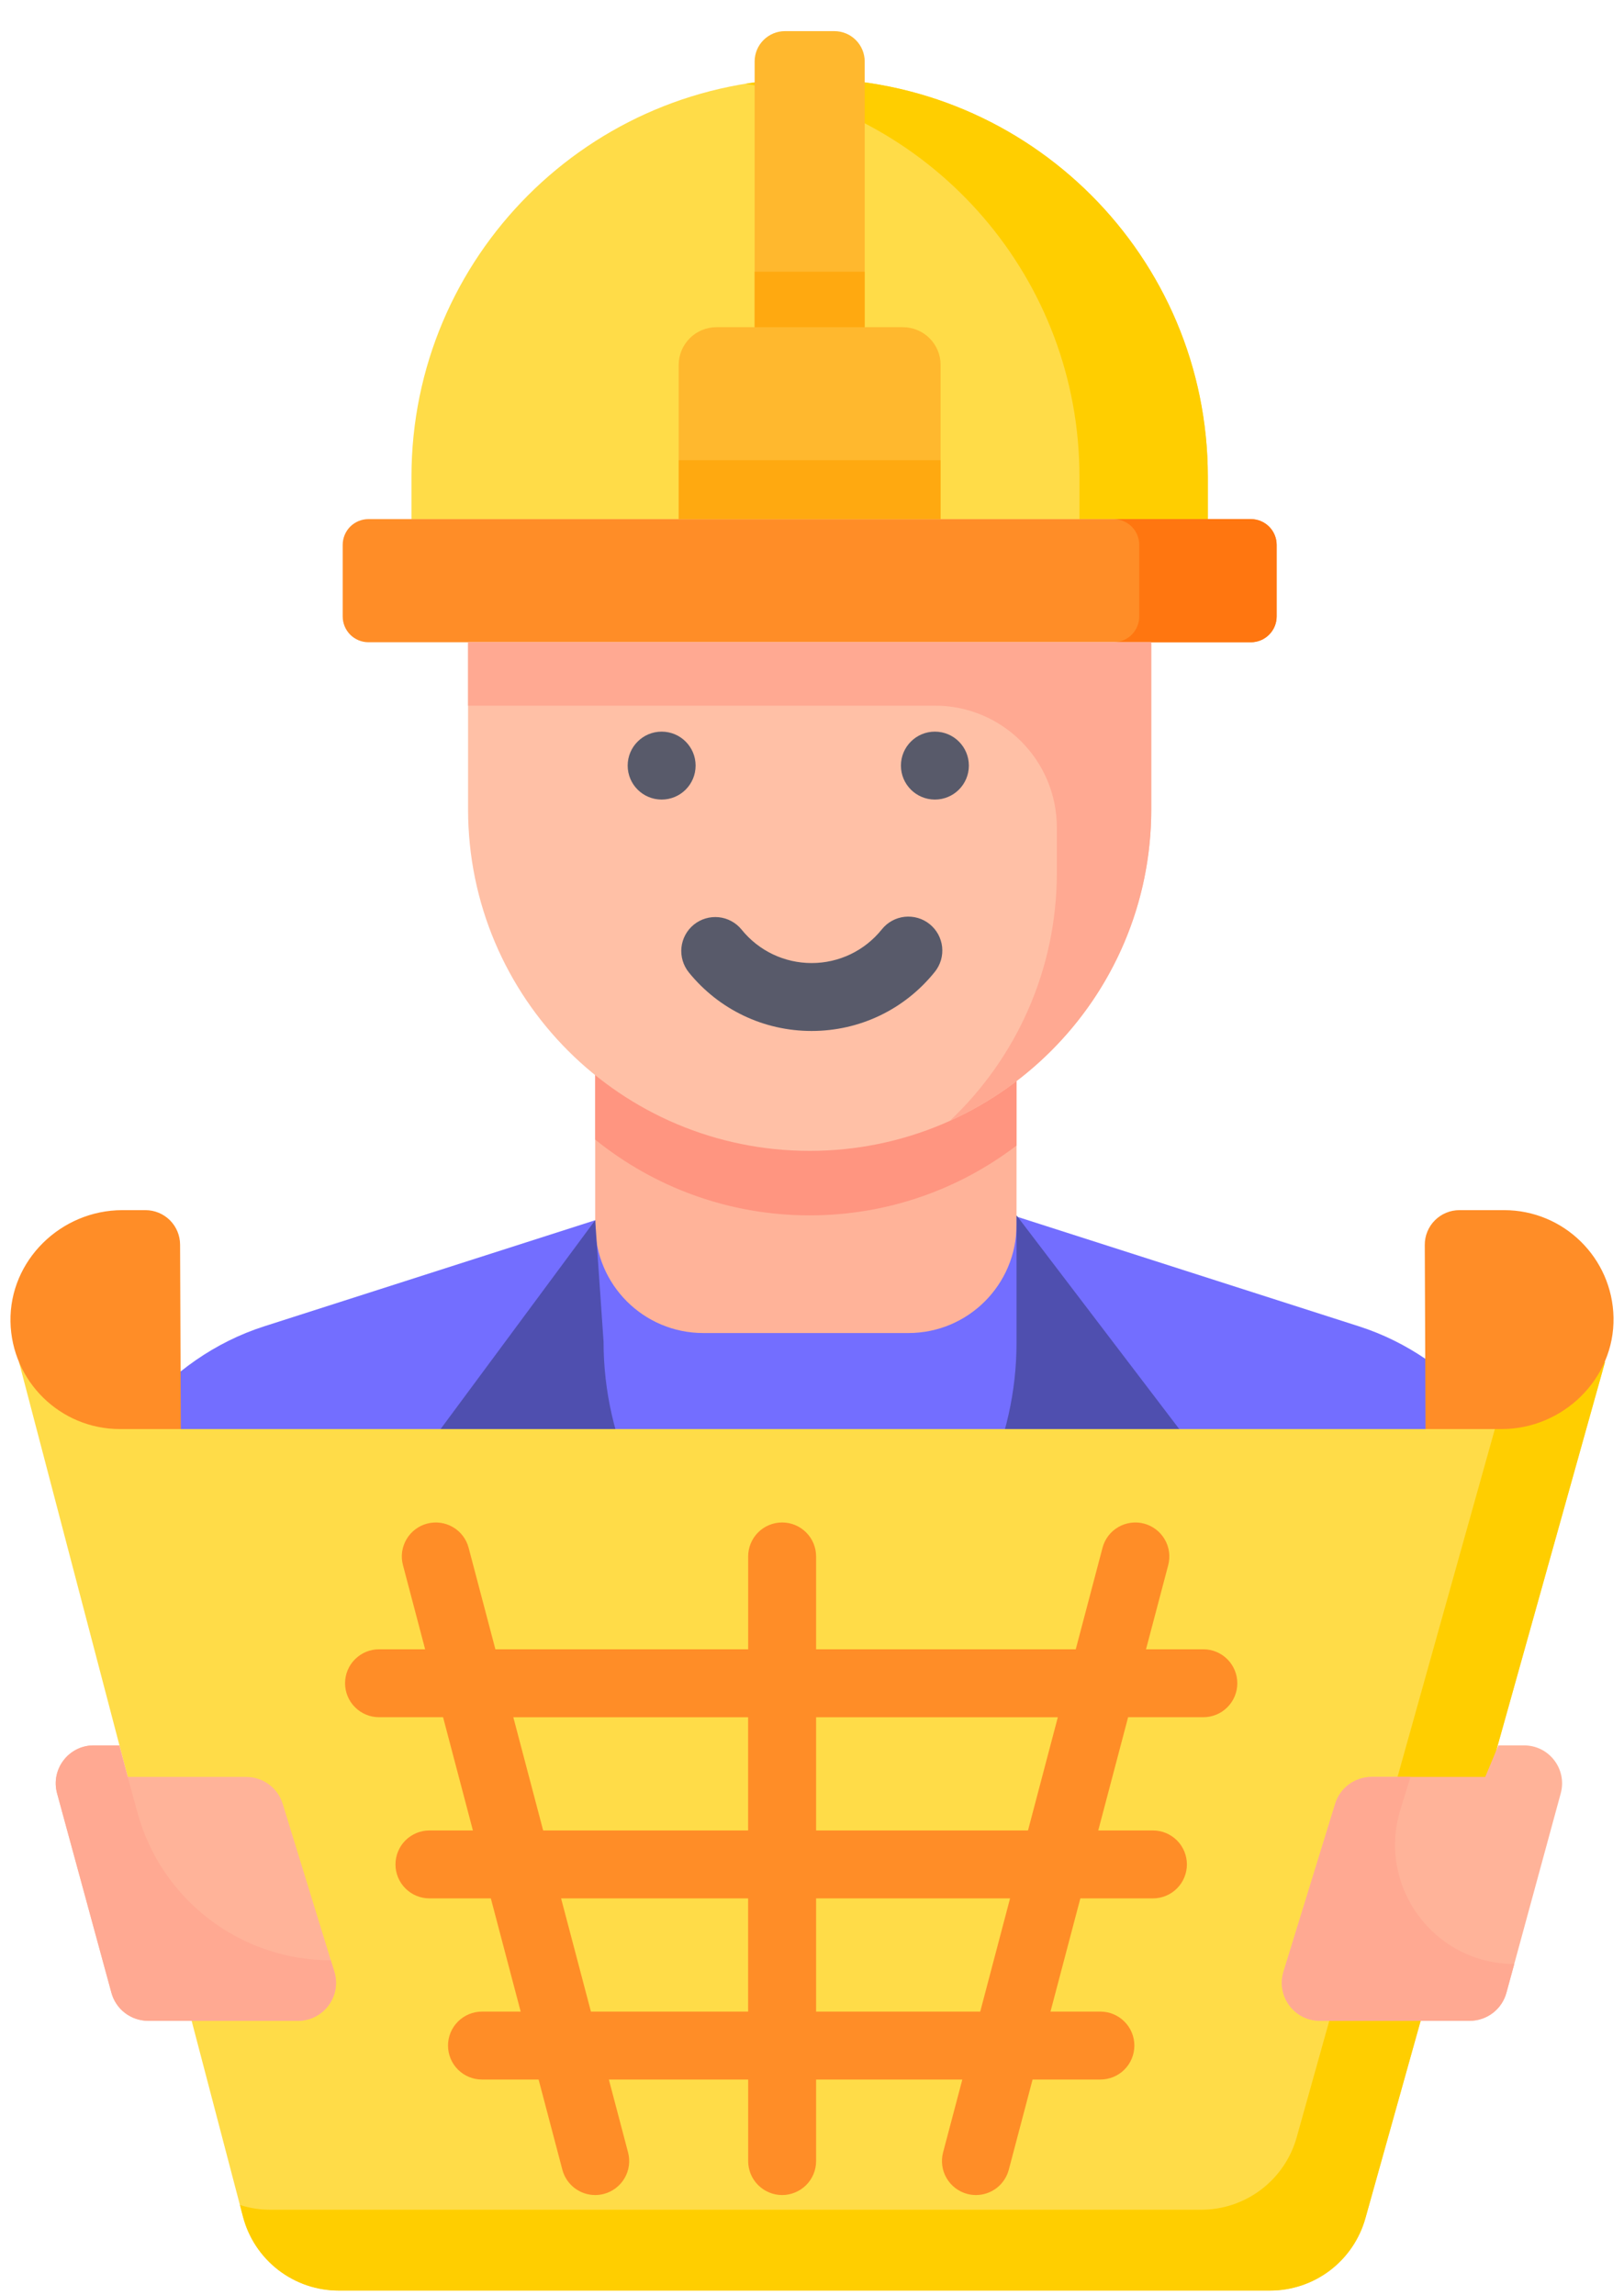
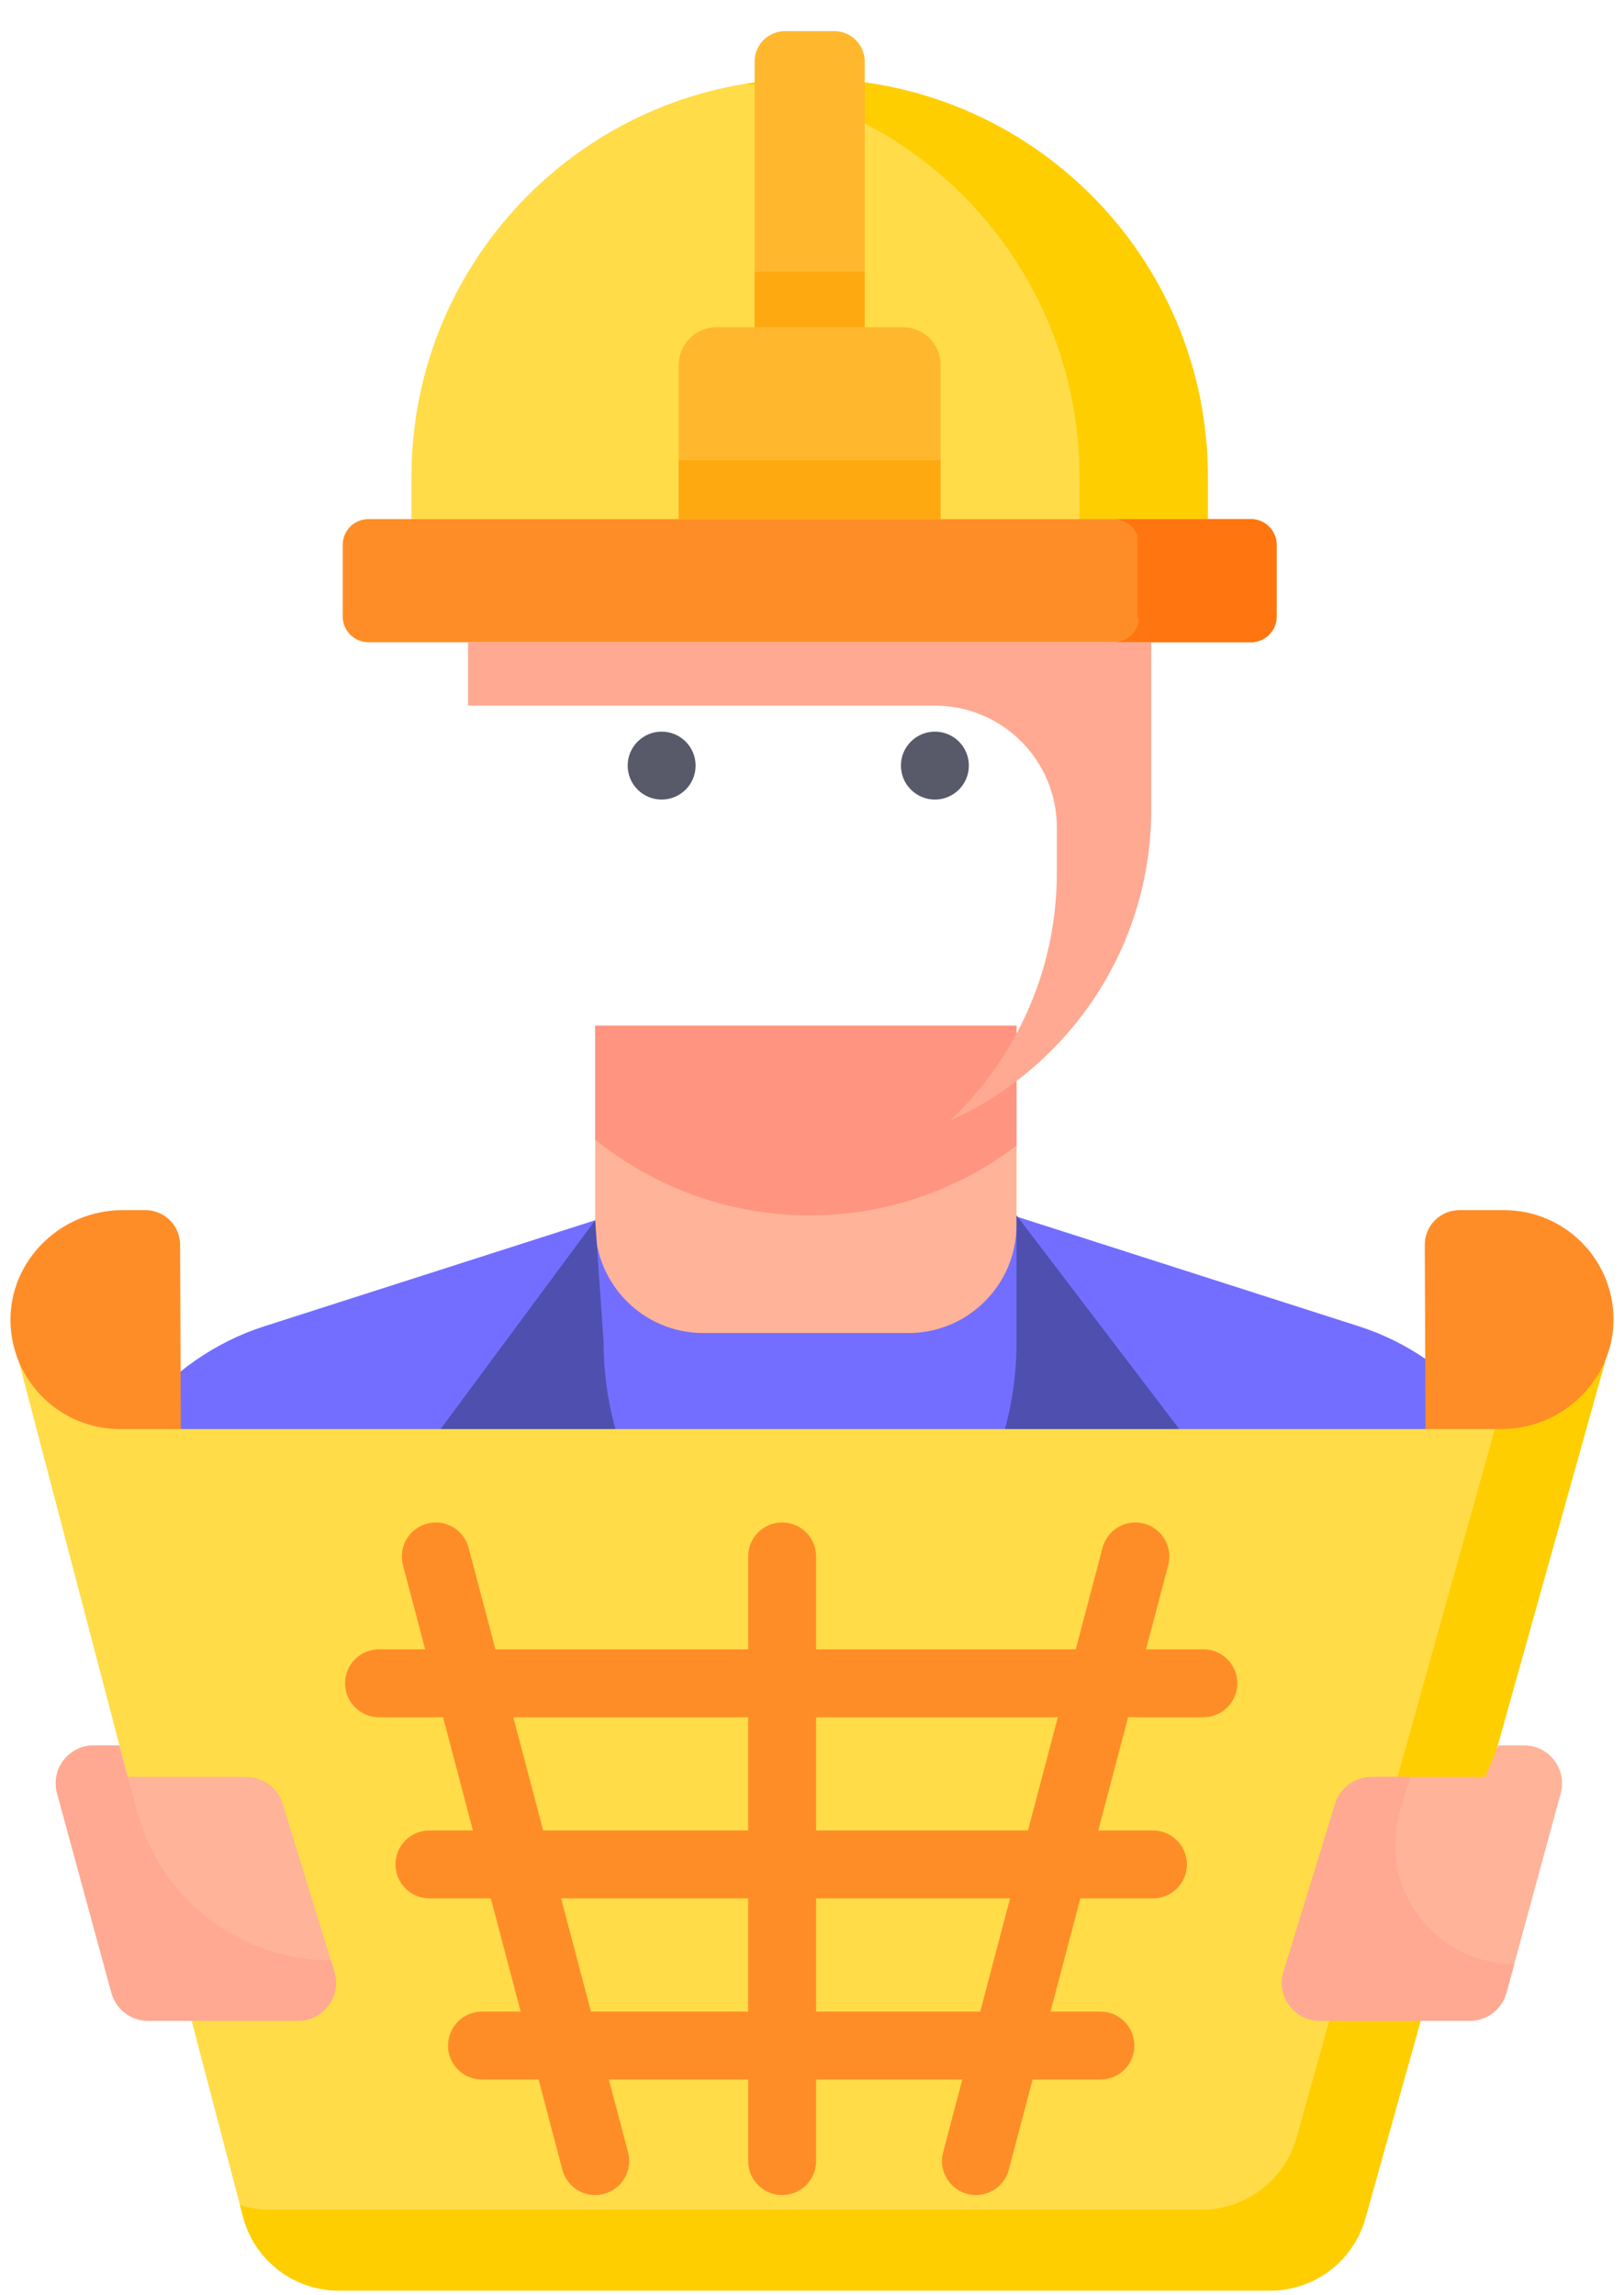
<svg xmlns="http://www.w3.org/2000/svg" width="46" height="65" viewBox="0 0 46 65" fill="none">
  <path d="M34.212 14.704H11.655V13.505C11.655 7.276 16.705 2.226 22.934 2.226C29.163 2.226 34.212 7.276 34.212 13.505V14.704Z" fill="#FFDC48" />
  <path d="M22.934 2.226C22.325 2.226 21.717 2.275 21.115 2.373C26.48 3.242 30.576 7.895 30.576 13.505V14.704H34.212V13.505C34.212 7.276 29.163 2.226 22.934 2.226Z" fill="#FFCE00" />
  <path d="M35.431 18.192H10.436C10.243 18.192 10.057 18.115 9.92 17.978C9.784 17.841 9.707 17.656 9.707 17.463V15.433C9.707 15.24 9.784 15.054 9.92 14.917C10.057 14.781 10.243 14.704 10.436 14.704H35.431C35.625 14.704 35.81 14.781 35.947 14.917C36.084 15.054 36.161 15.24 36.161 15.433V17.463C36.161 17.656 36.084 17.841 35.947 17.978C35.81 18.115 35.625 18.192 35.431 18.192Z" fill="#FF8D27" />
-   <path d="M35.431 14.704H31.54C31.636 14.704 31.731 14.723 31.819 14.759C31.907 14.796 31.988 14.85 32.056 14.917C32.123 14.985 32.177 15.066 32.214 15.154C32.25 15.242 32.269 15.337 32.269 15.433V17.463C32.269 17.558 32.25 17.653 32.214 17.742C32.177 17.83 32.123 17.91 32.056 17.978C31.988 18.046 31.907 18.1 31.819 18.136C31.731 18.173 31.636 18.192 31.54 18.192H35.431C35.625 18.192 35.81 18.115 35.947 17.978C36.084 17.841 36.161 17.656 36.161 17.463V15.433C36.161 15.24 36.084 15.054 35.947 14.917C35.81 14.781 35.625 14.704 35.431 14.704Z" fill="#FF7610" />
+   <path d="M35.431 14.704H31.54C31.636 14.704 31.731 14.723 31.819 14.759C31.907 14.796 31.988 14.85 32.056 14.917C32.123 14.985 32.177 15.066 32.214 15.154V17.463C32.269 17.558 32.25 17.653 32.214 17.742C32.177 17.83 32.123 17.91 32.056 17.978C31.988 18.046 31.907 18.1 31.819 18.136C31.731 18.173 31.636 18.192 31.54 18.192H35.431C35.625 18.192 35.81 18.115 35.947 17.978C36.084 17.841 36.161 17.656 36.161 17.463V15.433C36.161 15.24 36.084 15.054 35.947 14.917C35.81 14.781 35.625 14.704 35.431 14.704Z" fill="#FF7610" />
  <path d="M26.643 14.704H19.224V10.337C19.224 10.053 19.337 9.782 19.538 9.581C19.738 9.381 20.01 9.268 20.293 9.268H25.575C25.858 9.268 26.13 9.381 26.33 9.581C26.53 9.782 26.643 10.053 26.643 10.337V14.704H26.643Z" fill="#FFB82E" />
  <path d="M19.225 13.036H26.644V14.704H19.225V13.036Z" fill="#FFA910" />
  <path d="M24.493 9.268H21.375V1.742C21.375 1.514 21.465 1.295 21.627 1.134C21.788 0.973 22.006 0.882 22.234 0.882H23.633C23.861 0.882 24.08 0.973 24.241 1.134C24.402 1.295 24.493 1.514 24.493 1.742L24.493 9.268Z" fill="#FFB82E" />
  <path d="M21.375 7.697H24.493V9.269H21.375V7.697Z" fill="#FFA910" />
  <path d="M39.537 52.811H7.144C7.144 52.811 1.922 44.693 2.038 44.092C2.635 41.005 4.697 38.463 7.483 37.569L22.988 32.599L38.492 37.569C41.229 38.447 43.268 40.917 43.904 43.932C44.042 44.582 39.537 52.811 39.537 52.811Z" fill="#736EFF" />
  <path d="M25.732 37.759H19.921C18.23 37.759 16.859 36.388 16.859 34.697V29.051H28.793V34.697C28.793 36.388 27.422 37.759 25.732 37.759Z" fill="#FFB399" />
  <path d="M16.859 32.28C18.52 33.621 20.633 34.426 22.934 34.426C25.137 34.426 27.167 33.689 28.793 32.449V29.051H16.859V32.28Z" fill="#FF9580" />
-   <path d="M22.934 32.599C17.59 32.599 13.258 28.266 13.258 22.922V18.192H32.61V22.922C32.61 28.266 28.278 32.599 22.934 32.599Z" fill="#FFC0A6" />
  <path d="M13.258 18.192V19.988H26.482C28.389 19.988 29.935 21.534 29.935 23.442V24.718C29.935 27.486 28.772 29.98 26.909 31.744C30.27 30.227 32.61 26.849 32.61 22.922V18.192H13.258Z" fill="#FFA992" />
  <path d="M24.278 52.811H26.123L32.252 46.253L30.424 43.027L33.542 40.662L28.793 34.426V38.034C28.793 39.411 28.488 40.77 27.898 42.013L22.987 52.381L18.014 42.033C17.41 40.777 17.096 39.401 17.096 38.007L16.859 34.563L12.344 40.662L15.462 43.027L13.634 46.253L19.762 52.811H24.278Z" fill="#4F4FAF" />
  <path d="M18.741 22.648C19.273 22.648 19.703 22.218 19.703 21.686C19.703 21.155 19.273 20.724 18.741 20.724C18.21 20.724 17.779 21.155 17.779 21.686C17.779 22.218 18.21 22.648 18.741 22.648Z" fill="#585A6A" />
  <path d="M26.481 22.648C27.013 22.648 27.443 22.218 27.443 21.686C27.443 21.155 27.013 20.724 26.481 20.724C25.95 20.724 25.519 21.155 25.519 21.686C25.519 22.218 25.95 22.648 26.481 22.648Z" fill="#585A6A" />
-   <path d="M22.989 29.203C21.633 29.203 20.366 28.598 19.511 27.544C19.351 27.345 19.276 27.091 19.302 26.838C19.329 26.584 19.455 26.351 19.654 26.19C19.852 26.03 20.106 25.955 20.36 25.981C20.613 26.008 20.846 26.134 21.007 26.333C21.245 26.628 21.547 26.867 21.89 27.031C22.233 27.195 22.609 27.279 22.989 27.279C23.766 27.279 24.491 26.931 24.979 26.324C25.058 26.225 25.155 26.143 25.266 26.082C25.377 26.021 25.499 25.983 25.624 25.969C25.75 25.956 25.877 25.967 25.998 26.002C26.12 26.037 26.233 26.096 26.331 26.175C26.43 26.255 26.512 26.352 26.573 26.463C26.633 26.574 26.672 26.695 26.686 26.821C26.699 26.947 26.688 27.074 26.653 27.195C26.617 27.316 26.558 27.43 26.479 27.528C25.625 28.593 24.353 29.203 22.989 29.203Z" fill="#585A6A" />
  <path d="M0.537 38.576L6.882 62.789C7.04 63.389 7.391 63.919 7.882 64.298C8.373 64.677 8.975 64.882 9.595 64.882H35.975C36.587 64.882 37.182 64.682 37.67 64.312C38.157 63.942 38.51 63.423 38.675 62.834L45.463 38.576L40.377 40.479H5.122L0.537 38.576Z" fill="#FFDC48" />
  <path d="M42.572 39.658L36.728 60.543C36.563 61.132 36.209 61.652 35.722 62.021C35.234 62.391 34.639 62.592 34.027 62.592H7.647C7.352 62.592 7.066 62.544 6.796 62.457L6.883 62.789C7.04 63.389 7.391 63.919 7.882 64.298C8.373 64.677 8.975 64.882 9.595 64.882H35.975C36.587 64.882 37.182 64.682 37.67 64.312C38.157 63.942 38.51 63.423 38.675 62.834L45.463 38.576L42.572 39.658Z" fill="#FFCE00" />
  <path d="M5.122 40.479L5.101 35.256C5.1 34.996 4.997 34.748 4.813 34.564C4.629 34.381 4.379 34.278 4.12 34.278H3.467C1.729 34.278 0.264 35.7 0.297 37.438C0.329 39.123 1.705 40.479 3.397 40.479H42.533C44.271 40.479 45.736 39.056 45.703 37.319C45.671 35.634 44.295 34.278 42.603 34.278H41.339C41.209 34.278 41.081 34.303 40.962 34.353C40.842 34.403 40.734 34.475 40.643 34.567C40.551 34.658 40.479 34.767 40.43 34.887C40.381 35.006 40.356 35.135 40.357 35.264L40.378 40.479" fill="#FF8D27" />
  <path d="M3.618 50.333H6.978C7.208 50.333 7.432 50.407 7.617 50.544C7.803 50.681 7.939 50.873 8.007 51.093L9.469 55.847C9.682 56.539 9.165 57.24 8.441 57.24H4.194C3.958 57.24 3.729 57.162 3.541 57.019C3.353 56.875 3.218 56.674 3.156 56.446L1.617 50.798C1.431 50.113 1.946 49.439 2.655 49.439H3.384M42.069 50.333H38.847C38.617 50.333 38.393 50.407 38.208 50.544C38.023 50.681 37.886 50.873 37.819 51.093L36.356 55.847C36.143 56.539 36.66 57.24 37.384 57.24H41.631C41.867 57.24 42.096 57.162 42.284 57.019C42.472 56.875 42.607 56.674 42.669 56.446L44.208 50.798C44.395 50.113 43.879 49.439 43.17 49.439H42.442" fill="#FFB399" />
  <path d="M9.371 55.526C6.81 55.526 4.566 53.812 3.893 51.341L3.619 50.333H3.618L3.61 50.301L3.375 49.439H2.656C1.946 49.439 1.431 50.113 1.617 50.798L3.156 56.446C3.218 56.674 3.353 56.875 3.541 57.019C3.729 57.162 3.958 57.24 4.194 57.24H8.441C9.165 57.24 9.683 56.539 9.47 55.847L9.371 55.526ZM42.892 55.63C40.621 55.63 38.998 53.432 39.666 51.262L39.952 50.333H38.847C38.617 50.333 38.393 50.407 38.208 50.544C38.023 50.68 37.886 50.873 37.819 51.093L36.355 55.847C36.142 56.539 36.66 57.24 37.384 57.24H41.631C41.867 57.24 42.096 57.162 42.284 57.019C42.472 56.875 42.607 56.674 42.669 56.446L42.892 55.63Z" fill="#FFA992" />
  <path d="M34.085 46.717H32.461L33.09 44.333C33.122 44.21 33.13 44.083 33.113 43.958C33.096 43.833 33.054 43.712 32.99 43.603C32.927 43.494 32.842 43.398 32.742 43.322C32.641 43.245 32.527 43.189 32.404 43.157C32.282 43.124 32.155 43.117 32.03 43.134C31.904 43.151 31.784 43.192 31.675 43.256C31.566 43.319 31.47 43.404 31.393 43.504C31.317 43.605 31.261 43.72 31.229 43.842L30.471 46.717H23.116V44.087C23.116 43.832 23.015 43.587 22.834 43.407C22.654 43.226 22.409 43.125 22.154 43.125C21.899 43.125 21.654 43.226 21.473 43.407C21.293 43.587 21.192 43.832 21.192 44.087V46.717H14.032L13.274 43.842C13.242 43.72 13.186 43.605 13.11 43.505C13.033 43.404 12.938 43.319 12.828 43.256C12.719 43.192 12.598 43.151 12.473 43.134C12.348 43.117 12.221 43.125 12.099 43.157C11.976 43.189 11.862 43.245 11.761 43.322C11.661 43.398 11.576 43.494 11.513 43.603C11.449 43.712 11.408 43.833 11.39 43.958C11.373 44.083 11.381 44.21 11.414 44.333L12.042 46.717H10.736C10.481 46.717 10.236 46.819 10.056 46.999C9.875 47.179 9.774 47.424 9.774 47.679C9.774 47.934 9.875 48.179 10.056 48.359C10.236 48.54 10.481 48.641 10.736 48.641H12.55L13.395 51.849H12.164C11.909 51.849 11.664 51.95 11.484 52.13C11.303 52.311 11.202 52.556 11.202 52.811C11.202 53.066 11.303 53.311 11.484 53.491C11.664 53.672 11.909 53.773 12.164 53.773H13.903L14.748 56.98H13.652C13.397 56.98 13.152 57.081 12.972 57.262C12.791 57.442 12.69 57.687 12.69 57.942C12.69 58.197 12.791 58.442 12.972 58.623C13.152 58.803 13.397 58.904 13.652 58.904H15.256L15.929 61.459C15.983 61.664 16.104 61.846 16.272 61.976C16.44 62.105 16.647 62.176 16.859 62.176C16.942 62.176 17.025 62.165 17.105 62.144C17.227 62.112 17.342 62.056 17.442 61.979C17.543 61.903 17.627 61.807 17.691 61.698C17.755 61.589 17.796 61.468 17.813 61.343C17.83 61.218 17.822 61.09 17.79 60.968L17.246 58.904H21.192V61.214C21.192 61.34 21.217 61.465 21.265 61.582C21.313 61.699 21.384 61.805 21.474 61.894C21.563 61.983 21.669 62.054 21.786 62.102C21.902 62.151 22.027 62.176 22.154 62.176C22.28 62.176 22.405 62.151 22.522 62.102C22.639 62.054 22.745 61.983 22.834 61.894C22.924 61.805 22.994 61.699 23.043 61.582C23.091 61.465 23.116 61.34 23.116 61.214V58.904H27.258L26.713 60.968C26.681 61.09 26.673 61.218 26.69 61.343C26.707 61.468 26.749 61.589 26.812 61.698C26.876 61.807 26.961 61.903 27.061 61.979C27.162 62.056 27.276 62.112 27.398 62.144C27.479 62.165 27.561 62.176 27.644 62.176C27.857 62.176 28.063 62.105 28.231 61.976C28.399 61.846 28.52 61.664 28.574 61.459L29.248 58.904H31.169C31.424 58.904 31.669 58.803 31.849 58.623C32.03 58.442 32.131 58.197 32.131 57.942C32.131 57.687 32.03 57.442 31.849 57.262C31.669 57.081 31.424 56.98 31.169 56.98H29.755L30.601 53.773H32.657C32.912 53.773 33.157 53.672 33.337 53.491C33.518 53.311 33.619 53.066 33.619 52.811C33.619 52.556 33.518 52.311 33.337 52.13C33.157 51.95 32.912 51.849 32.657 51.849H31.108L31.954 48.641H34.085C34.34 48.641 34.585 48.54 34.765 48.359C34.946 48.179 35.047 47.934 35.047 47.679C35.047 47.424 34.945 47.179 34.765 46.999C34.584 46.818 34.34 46.717 34.085 46.717ZM14.54 48.642H21.191V51.849H15.385L14.54 48.642ZM16.738 56.98L15.893 53.773H21.191V56.98H16.738ZM27.765 56.98H23.116V53.773H28.61L27.765 56.98ZM29.118 51.849H23.116V48.642H29.963L29.118 51.849Z" fill="#FF8D27" />
</svg>